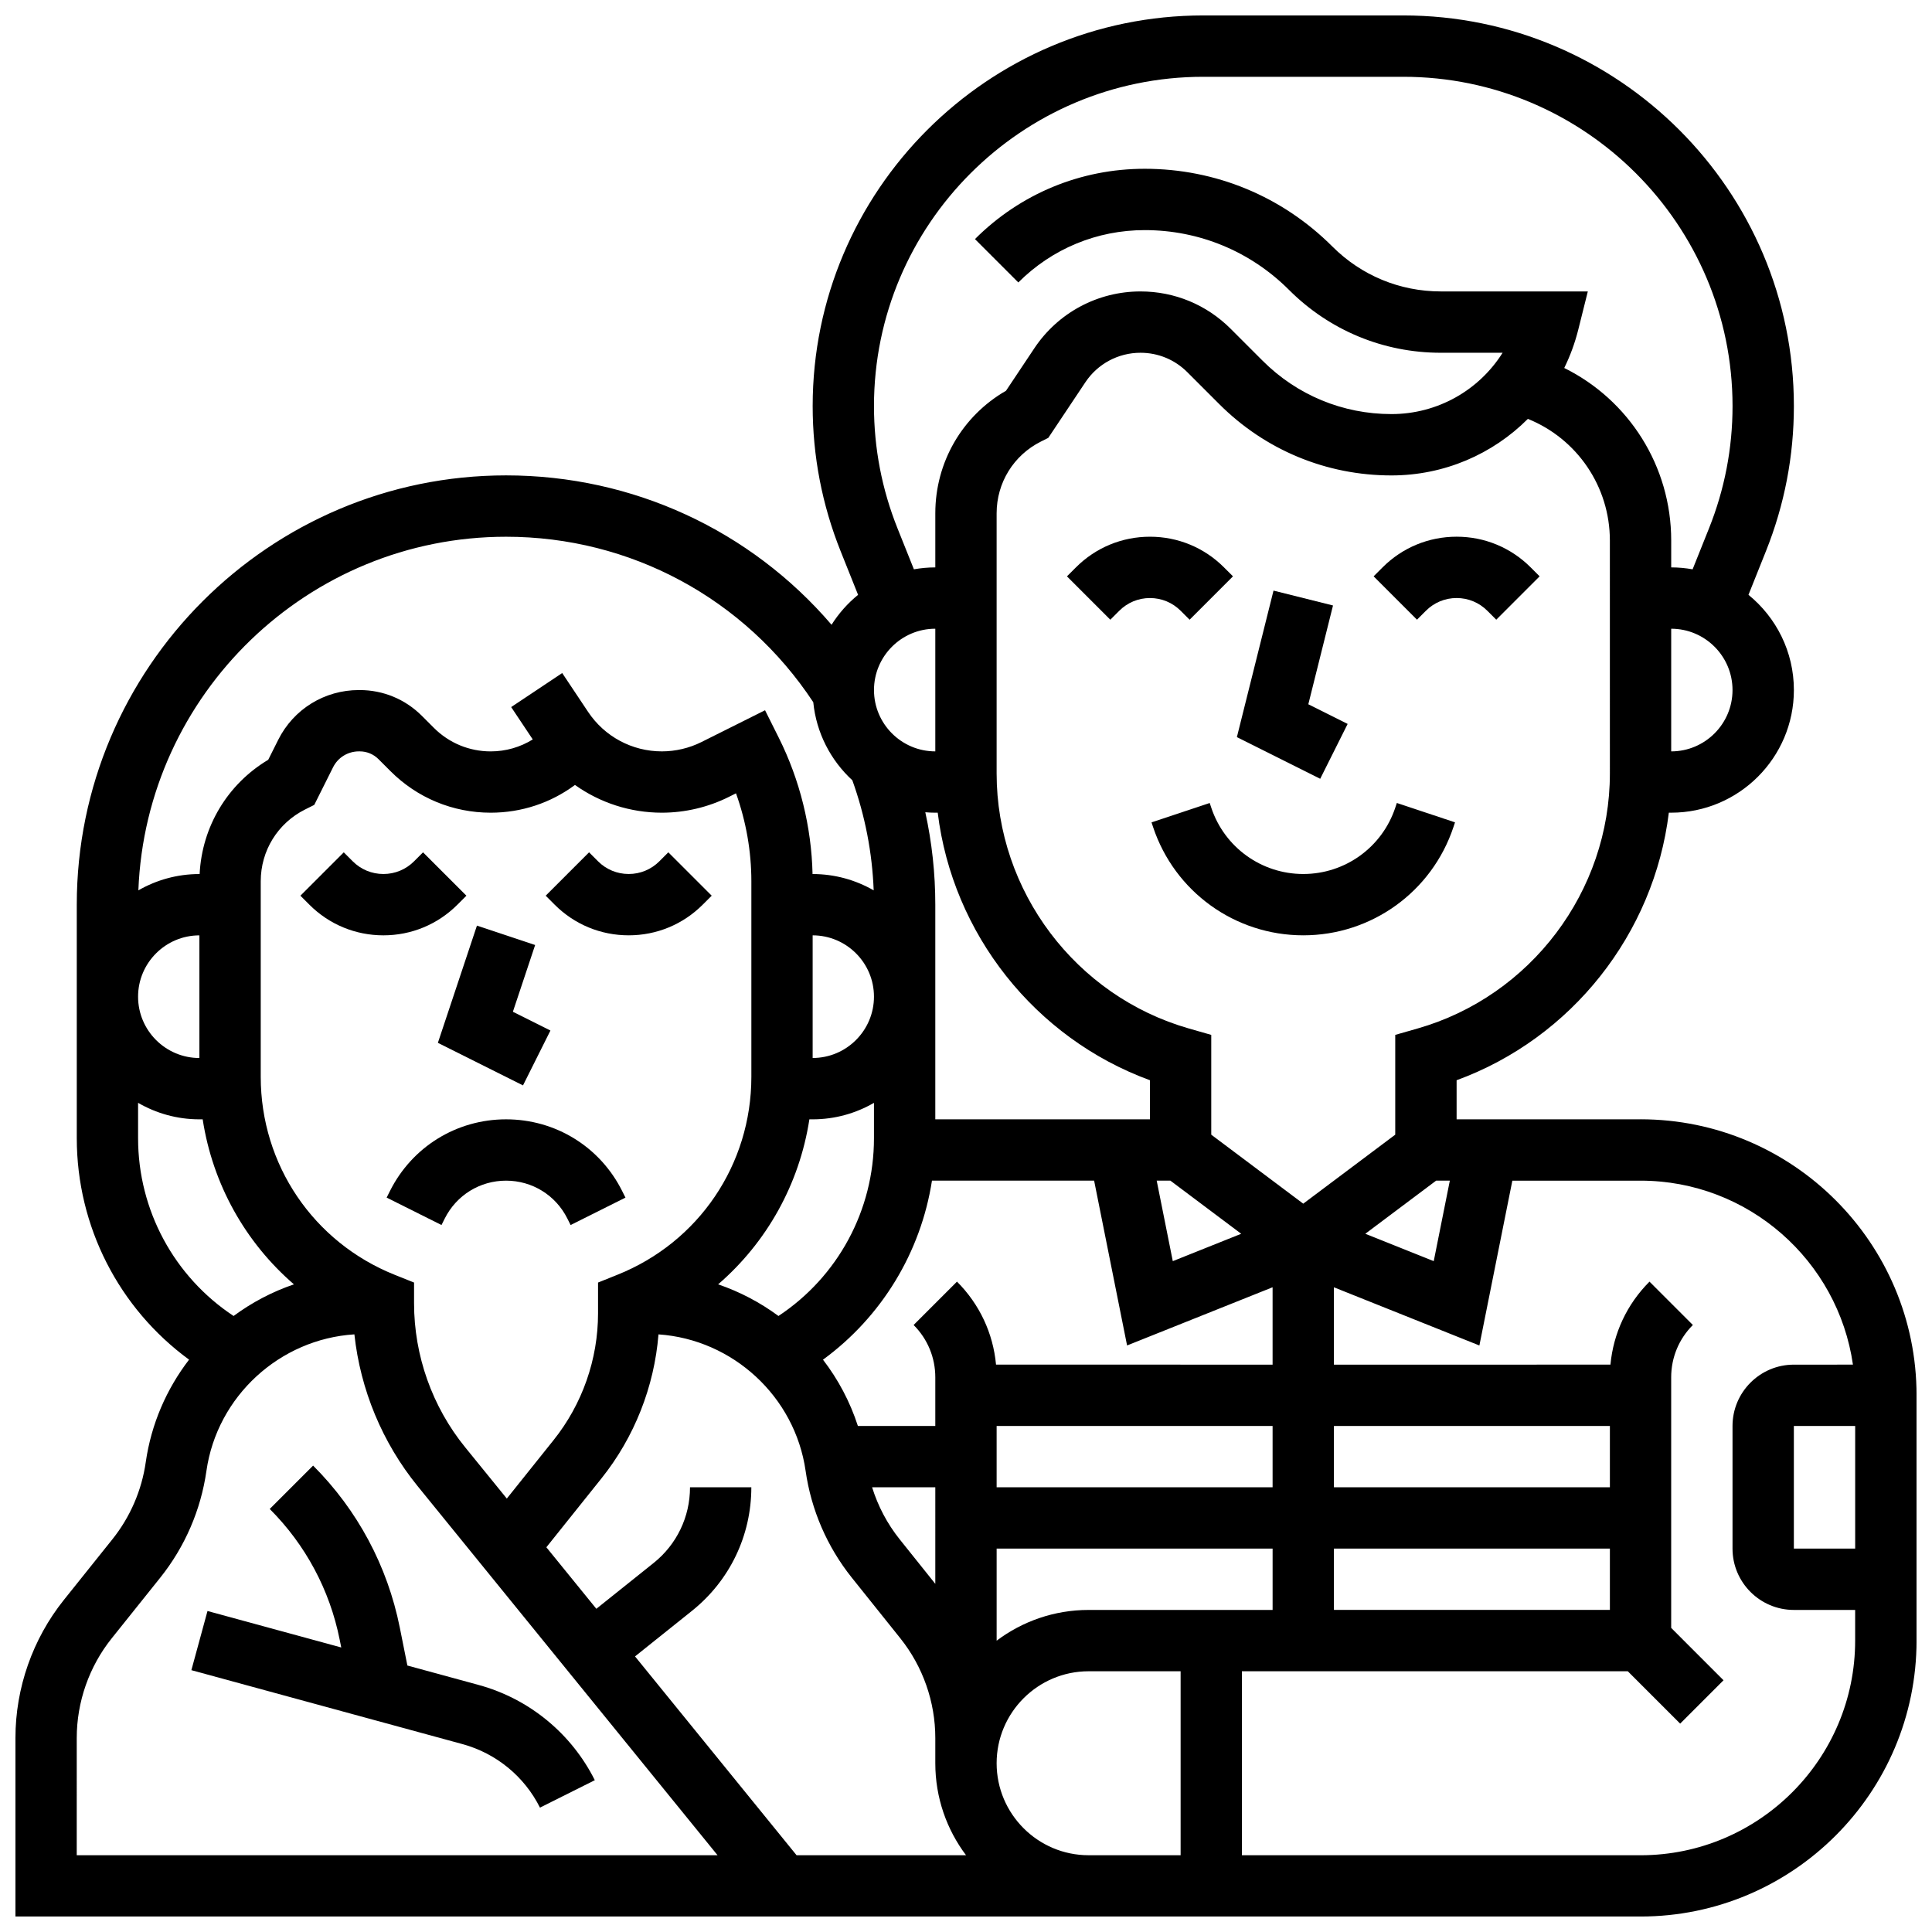
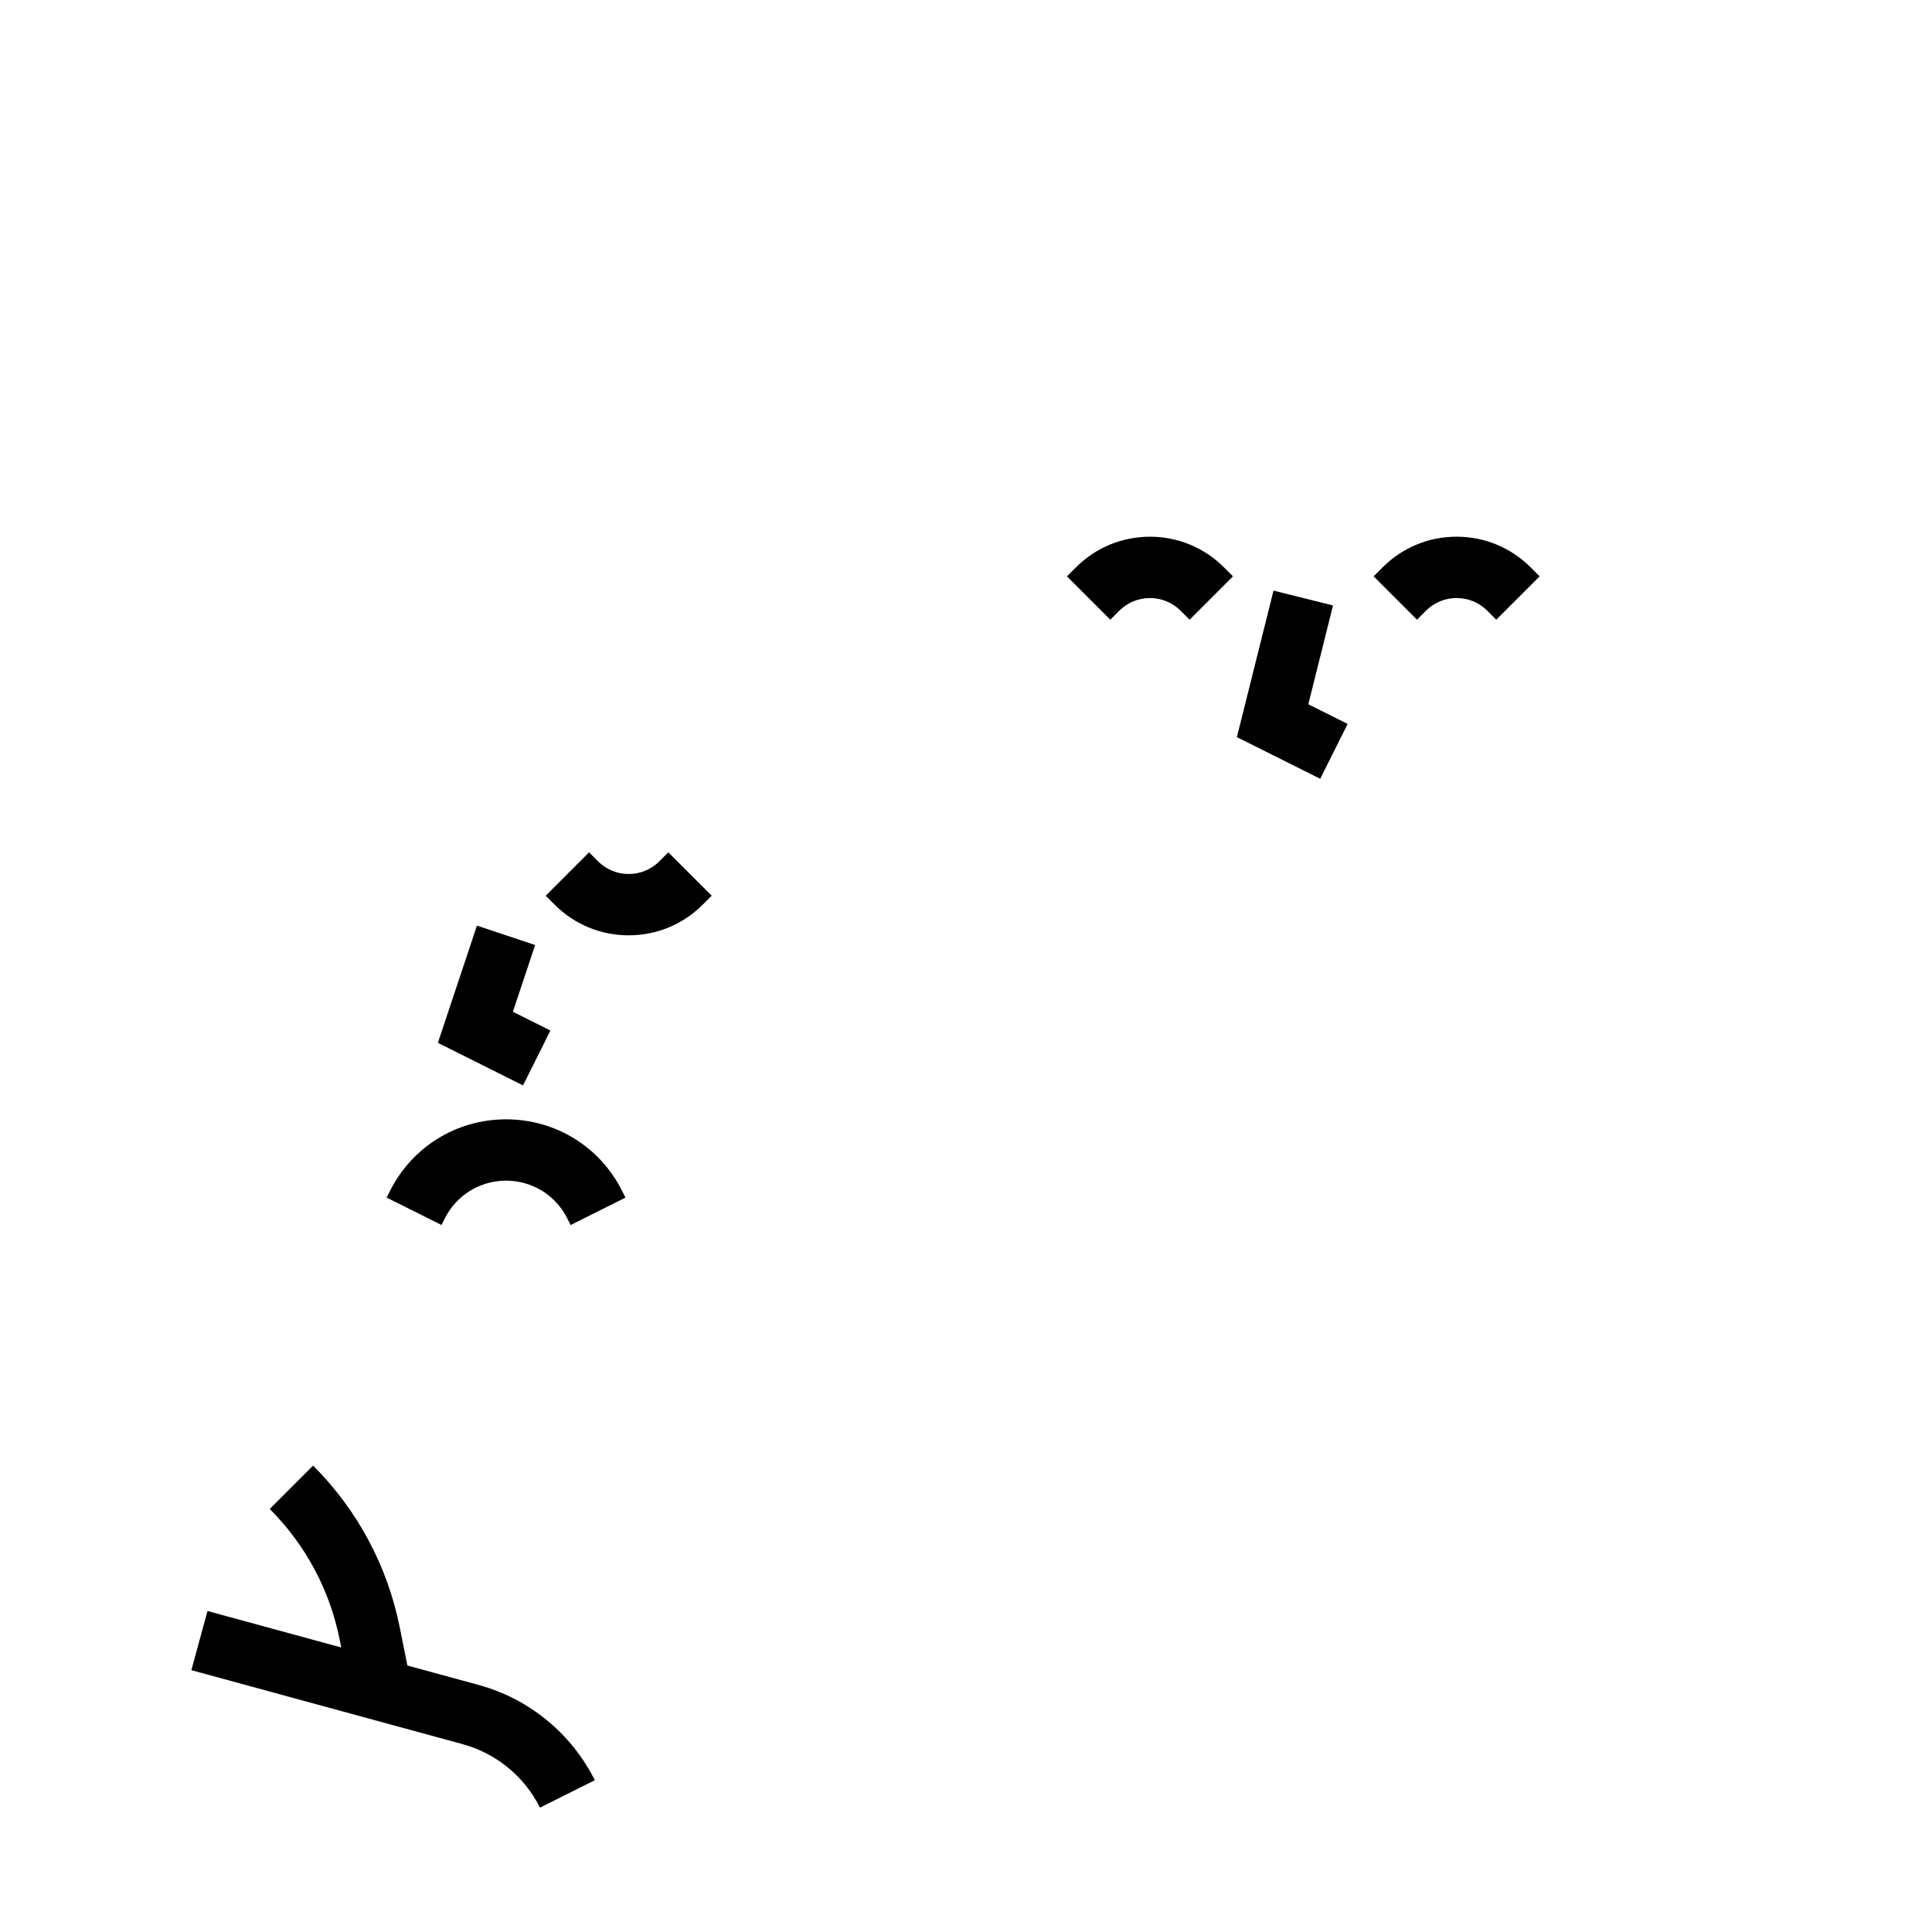
<svg xmlns="http://www.w3.org/2000/svg" width="800px" height="800px" version="1.1" viewBox="144 144 512 512">
  <defs>
    <clipPath id="a">
-       <path d="m148.09 148.09h503.81v503.81h-503.81z" />
-     </clipPath>
+       </clipPath>
  </defs>
-   <path d="m513.76 358.05c-3.504 10.508-13.301 17.57-24.379 17.57-11.078 0-20.875-7.062-24.379-17.566l-0.418-1.25-15.418 5.137 0.418 1.254c5.723 17.152 21.715 28.676 39.797 28.676 18.082 0 34.078-11.527 39.797-28.688l0.418-1.25-15.418-5.137z" />
  <path d="m501.14 335.85-10.422-5.211 6.543-26.18-15.766-3.941-9.707 38.828 22.082 11.039z" />
  <path d="m459.26 308.23 11.492-11.492-2.383-2.379c-5.238-5.238-12.207-8.125-19.617-8.125s-14.379 2.887-19.617 8.125l-2.379 2.379 11.492 11.492 2.379-2.379c2.172-2.172 5.055-3.363 8.125-3.363 3.07 0 5.957 1.195 8.125 3.363z" />
  <path d="m530.02 286.23c-7.41 0-14.379 2.887-19.617 8.125l-2.379 2.379 11.492 11.492 2.379-2.379c2.172-2.172 5.055-3.363 8.125-3.363s5.957 1.195 8.125 3.363l2.379 2.379 11.492-11.492-2.379-2.379c-5.242-5.238-12.207-8.125-19.617-8.125z" />
  <g clip-path="url(#a)">
    <path d="m578.77 440.63h-48.754v-10.355c30.523-11.164 52.32-38.848 56.242-70.902l0.637-0.004c17.922 0 32.504-14.582 32.504-32.504 0-10.172-4.699-19.262-12.035-25.227l4.633-11.582c4.914-12.281 7.402-25.219 7.402-38.445 0-57.078-46.438-103.52-103.52-103.52h-52.992c-57.078 0-103.52 46.438-103.52 103.52 0 13.23 2.492 26.164 7.402 38.445l4.633 11.582c-2.754 2.238-5.129 4.918-7.031 7.93-21.457-25.039-52.648-39.586-86.262-39.586-62.73 0-113.76 51.035-113.76 113.76v61.879c0 23.438 11.191 45.125 29.758 58.699-5.945 7.738-10.027 17.012-11.48 27.176-1.066 7.473-4.125 14.535-8.836 20.426l-12.871 16.086c-8.27 10.34-12.824 23.324-12.824 36.562v47.328h430.68c40.324 0 73.133-32.809 73.133-73.133v-65.008c0-40.324-32.805-73.133-73.133-73.133zm-146.27 130.02c-9.141 0-17.582 3.035-24.379 8.148v-24.402h73.133v16.25zm-105.64-32.504c0 7.848-3.516 15.156-9.641 20.059l-15.18 12.141-13.246-16.305 14.605-18.258c8.727-10.91 13.992-24.285 15.109-38.16 19.664 1.344 36.172 16.441 38.992 36.184 1.477 10.344 5.707 20.121 12.234 28.281l12.871 16.086c5.973 7.465 9.262 16.844 9.262 26.402v6.703c0 9.141 3.035 17.582 8.148 24.379h-44.91l-42.816-52.695 15.082-12.066c10.004-8.004 15.742-19.941 15.742-32.75zm-78.238-56.301c-21.582-8.633-35.523-29.227-35.523-52.469v-51.832c0-8.109 4.508-15.402 11.762-19.027l2.422-1.211 4.984-9.969c1.297-2.598 3.922-4.215 6.852-4.215h0.207c1.883 0 3.656 0.734 4.984 2.066l3.184 3.184c7.09 7.094 16.52 11 26.551 11 8.148 0 15.902-2.578 22.328-7.352 6.625 4.719 14.637 7.352 23.031 7.352 6.137 0 12.281-1.449 17.77-4.195l1.875-0.938c2.676 7.457 4.07 15.383 4.07 23.301v51.832c0 23.242-13.941 43.836-35.523 52.465l-5.109 2.051v8.184c0 12.152-4.18 24.07-11.773 33.559l-12.402 15.504-11.027-13.574c-8.742-10.754-13.555-24.312-13.555-38.172v-5.5zm110.74-89.969c8.961 0 16.25 7.293 16.25 16.25 0 8.961-7.293 16.25-16.25 16.25zm32.504-81.258v32.504c-8.961 0-16.25-7.293-16.25-16.25 0-8.965 7.289-16.254 16.25-16.254zm0 48.754h0.641c3.922 32.059 25.719 59.738 56.242 70.902v10.359h-56.883v-56.883c0-8.309-0.895-16.496-2.648-24.496 0.875 0.074 1.758 0.117 2.648 0.117zm62.301 97.512 18.77 14.078-18.133 7.254-4.266-21.332zm-95.672-16.25h0.867c5.918 0 11.465-1.598 16.25-4.371v9.371c0 19.109-9.582 36.719-25.309 47.113-4.84-3.574-10.227-6.418-15.988-8.383 12.906-11.148 21.535-26.566 24.18-43.73zm33.371 123.1-9.441-11.801c-3.289-4.109-5.75-8.797-7.309-13.789h16.75zm105.64-9.34h73.133v16.25h-73.133zm73.133-16.25h-73.133v-16.25h73.133zm-89.387 0h-73.133v-16.25h73.133zm-73.293-32.504c-0.77-8.309-4.371-16.023-10.348-21.996l-11.492 11.492c3.707 3.707 5.746 8.633 5.746 13.871v12.883h-20.516c-2.078-6.422-5.234-12.34-9.246-17.562 15.551-11.371 25.918-28.434 28.879-47.445h42.973l8.734 43.676 38.562-15.422v20.504zm116.63-48.758h3.633l-4.266 21.332-18.133-7.254zm46.047-107.91c0 31.223-20.969 59.02-50.988 67.598l-5.894 1.684v26.445l-24.379 18.285-24.379-18.285v-26.445l-5.894-1.684c-30.02-8.578-50.984-36.375-50.984-67.598v-68.941c0-8.109 4.508-15.402 11.762-19.027l1.93-0.965 9.828-14.738c3.262-4.894 8.723-7.816 14.605-7.816 4.688 0 9.094 1.824 12.41 5.141l8.453 8.453c12.191 12.195 28.402 18.914 45.648 18.914 13.961 0 26.824-5.633 36.152-14.988 13 5.25 21.73 17.891 21.73 32.238zm16.25-5.848v-32.504c8.961 0 16.25 7.293 16.25 16.25 0.004 8.961-7.289 16.254-16.25 16.254zm-205.03-59.094c-4.141-10.352-6.242-21.258-6.242-32.41 0-48.121 39.148-87.27 87.266-87.27h52.992c48.121 0 87.27 39.148 87.27 87.27 0 11.152-2.098 22.055-6.242 32.41l-4.34 10.844c-1.84-0.328-3.734-0.508-5.672-0.508v-7.125c0-19.727-11.238-37.258-28.348-45.723 1.574-3.203 2.832-6.609 3.727-10.188l2.523-10.098h-38.969c-10.852 0-21.055-4.227-28.73-11.902-13.281-13.285-30.949-20.602-49.738-20.602-16.992 0-32.965 6.617-44.98 18.633l11.492 11.492c8.945-8.945 20.84-13.871 33.488-13.871 14.449 0 28.031 5.629 38.25 15.844 10.742 10.742 25.027 16.66 40.223 16.66h16.379c-6.231 9.918-17.223 16.25-29.449 16.25-12.902 0-25.035-5.023-34.16-14.148l-8.453-8.453c-6.387-6.387-14.875-9.902-23.902-9.902-11.328 0-21.844 5.629-28.125 15.051l-7.508 11.262c-11.617 6.699-18.742 18.945-18.742 32.488v14.332c-1.938 0-3.828 0.18-5.672 0.504zm-103.75 2.211c33 0 63.281 16.359 81.422 43.852 0.805 8.152 4.637 15.426 10.352 20.688 3.371 9.371 5.273 19.156 5.656 29.172-4.769-2.746-10.289-4.324-16.172-4.324h-0.027c-0.285-12.5-3.363-24.953-8.957-36.137l-3.633-7.269-16.848 8.422c-3.242 1.621-6.875 2.477-10.5 2.477-7.871 0-15.172-3.91-19.539-10.457l-6.867-10.301-13.523 9.016 5.719 8.578c-3.32 2.051-7.144 3.168-11.145 3.168-5.688 0-11.035-2.215-15.059-6.238l-3.184-3.184c-4.402-4.406-10.258-6.832-16.48-6.832h-0.207c-9.125 0-17.32 5.059-21.387 13.199l-2.641 5.277c-10.773 6.43-17.551 17.695-18.18 30.277l-0.062 0.004c-5.887 0-11.406 1.582-16.172 4.324 2.008-52.012 44.938-93.711 97.434-93.711zm-97.512 121.89c0-8.961 7.293-16.25 16.25-16.25v32.504c-8.961-0.004-16.25-7.293-16.25-16.254zm0 37.5v-9.371c4.785 2.777 10.336 4.375 16.25 4.375h0.871c2.644 17.168 11.273 32.582 24.18 43.73-5.766 1.965-11.152 4.809-15.988 8.383-15.73-10.398-25.312-28.008-25.312-47.117zm-16.254 158.95c0-9.562 3.289-18.938 9.262-26.402l12.871-16.086c6.527-8.16 10.758-17.938 12.234-28.281 2.828-19.816 19.453-34.953 39.211-36.195 1.59 14.66 7.394 28.695 16.746 40.203l79.504 97.84h-169.83zm243.78 6.699c0-13.441 10.938-24.379 24.379-24.379h24.379v48.754h-24.379c-13.441 0.004-24.379-10.934-24.379-24.375zm170.64 24.379h-105.64v-48.754h102.27l13.871 13.871 11.492-11.492-13.871-13.875v-66.402c0-5.238 2.039-10.164 5.746-13.871l-11.492-11.492c-5.977 5.977-9.578 13.688-10.348 21.996l-73.289 0.004v-20.5l38.555 15.422 8.734-43.676 33.969-0.004c28.605 0 52.336 21.227 56.293 48.754l-15.664 0.004c-8.961 0-16.25 7.293-16.25 16.25v32.504c0 8.961 7.293 16.25 16.25 16.25h16.25v8.125c0.004 31.367-25.512 56.887-56.879 56.887zm56.883-113.77v32.504h-16.25v-32.504z" />
  </g>
  <path d="m261.86 466.93c3.098-6.195 9.324-10.043 16.25-10.043s13.152 3.848 16.25 10.047l0.859 1.715 14.535-7.269-0.859-1.715c-5.859-11.742-17.656-19.031-30.781-19.031s-24.922 7.293-30.789 19.027l-0.859 1.715 14.535 7.269z" />
  <path d="m282.6 431.64 7.269-14.535-9.949-4.977 5.898-17.691-15.422-5.141-10.352 31.066z" />
  <path d="m310.61 391.87c7.41 0 14.379-2.887 19.617-8.125l2.379-2.379-11.492-11.492-2.379 2.379c-2.172 2.172-5.055 3.363-8.125 3.363-3.07 0-5.957-1.195-8.125-3.363l-2.379-2.379-11.492 11.492 2.379 2.383c5.238 5.238 12.207 8.121 19.617 8.121z" />
-   <path d="m267.6 381.37-11.492-11.492-2.379 2.379c-2.172 2.172-5.055 3.363-8.125 3.363-3.07 0-5.957-1.195-8.125-3.363l-2.379-2.379-11.492 11.492 2.379 2.379c5.238 5.238 12.207 8.125 19.617 8.125 7.41 0 14.379-2.887 19.617-8.125z" />
  <path d="m270.84 590.53-18.879-5.148-2.008-10.043c-3.266-16.32-11.211-31.172-22.98-42.941l-11.492 11.492c9.496 9.496 15.906 21.473 18.539 34.637l0.414 2.074-35.445-9.668-4.273 15.68 71.855 19.598c8.91 2.43 16.395 8.562 20.523 16.828l14.535-7.269c-6.203-12.395-17.422-21.594-30.789-25.238z" />
</svg>